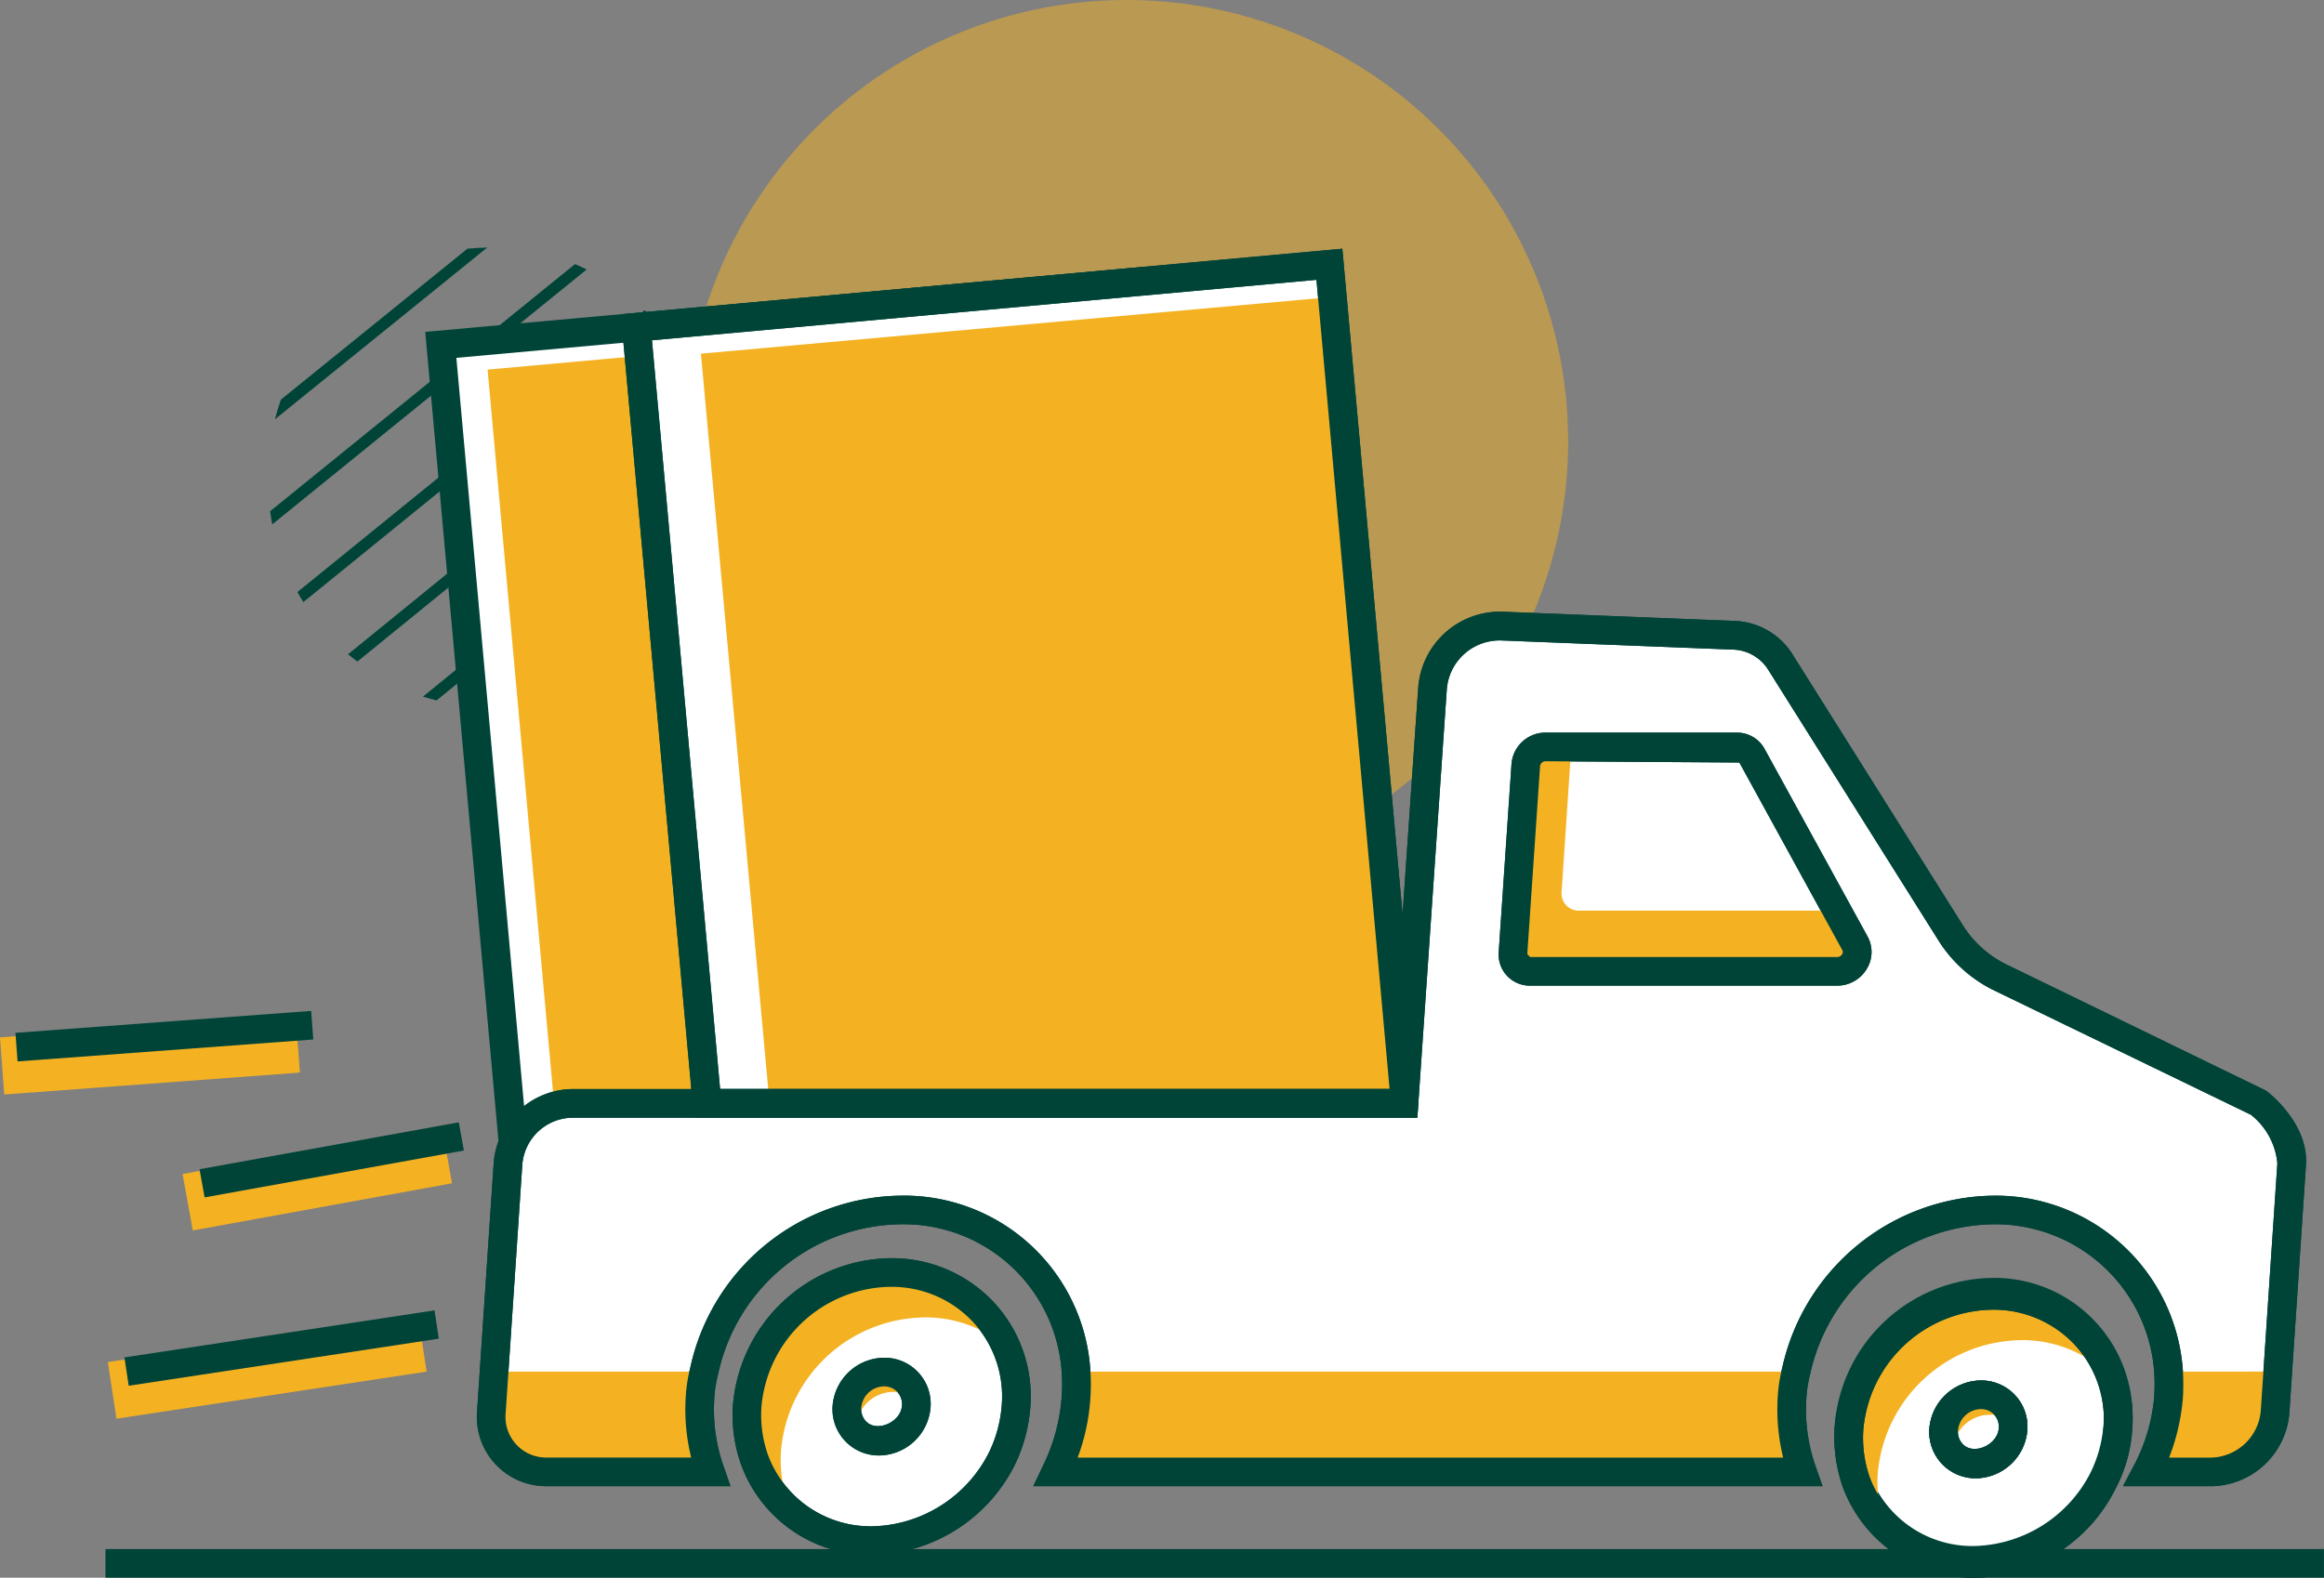
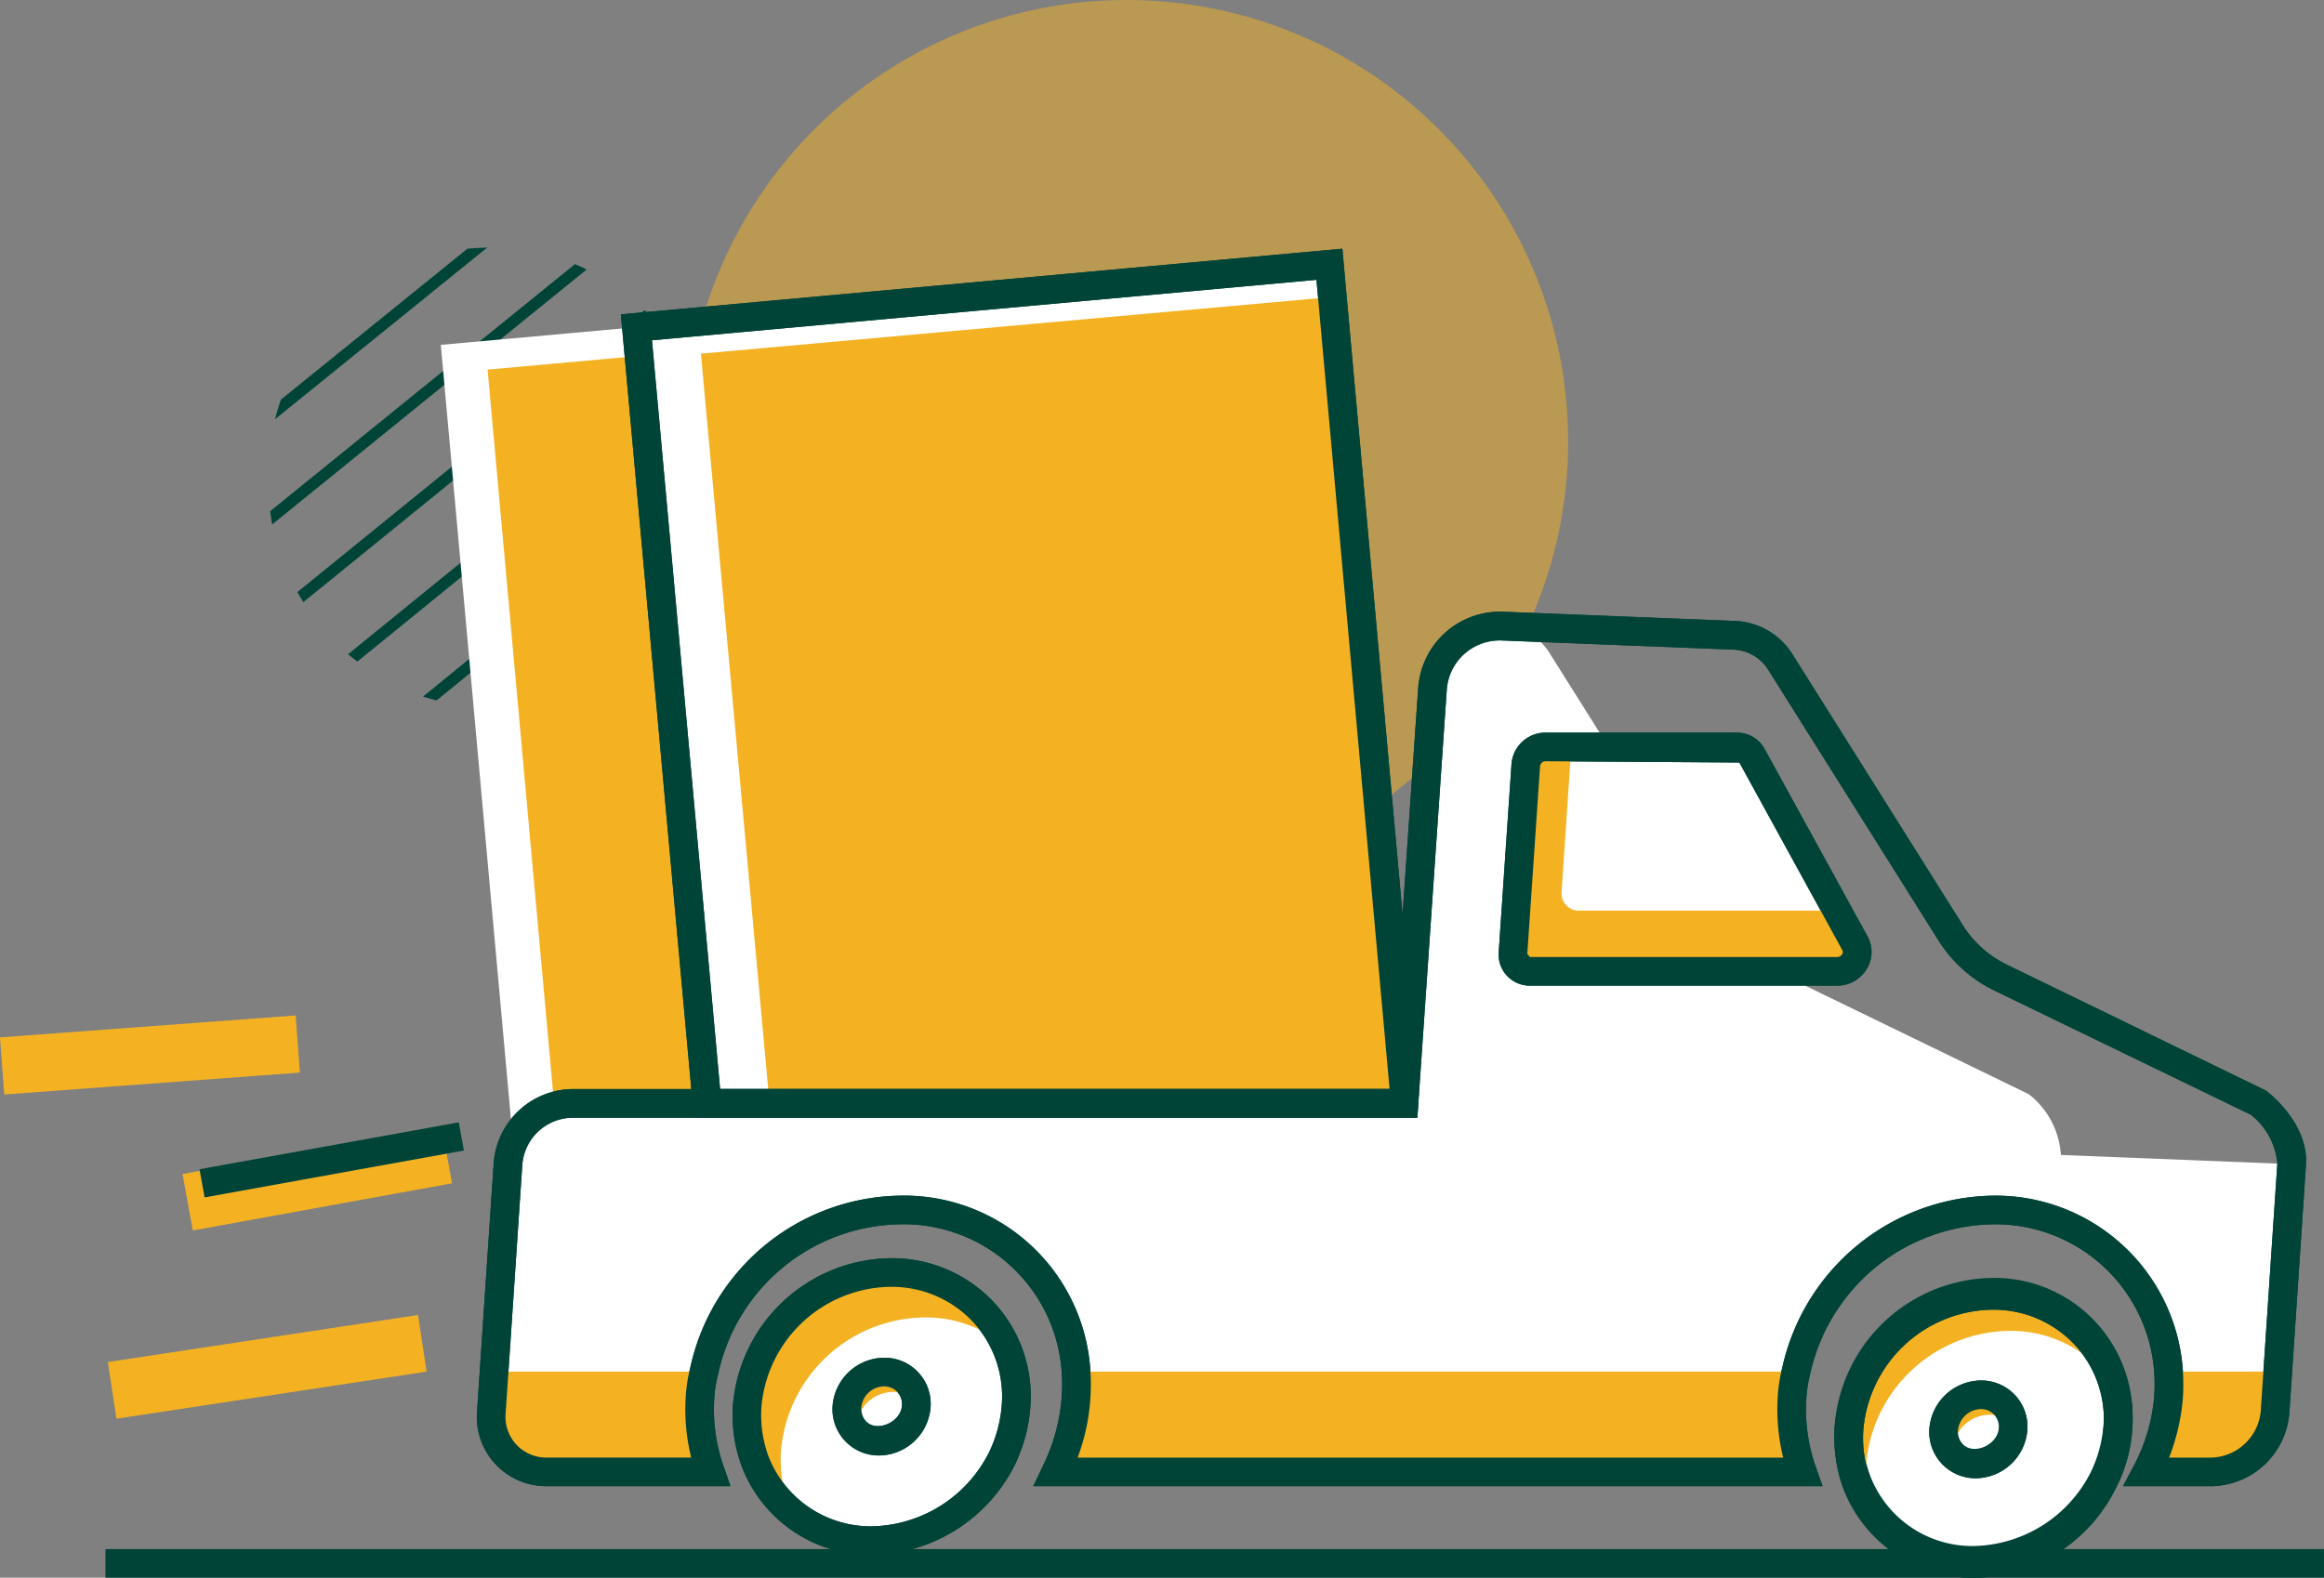
<svg xmlns="http://www.w3.org/2000/svg" id="Grupo_11" data-name="Grupo 11" width="113.643" height="77.172" viewBox="0 0 113.643 77.172">
  <rect x="0" y="0" width="113.643" height="77.172" fill="#808080" stroke="none" />
  <defs>
    <clipPath id="clip-path">
      <rect id="Retângulo_42" data-name="Retângulo 42" width="113.643" height="77.172" fill="none" />
    </clipPath>
    <clipPath id="clip-path-2">
      <rect id="Retângulo_41" data-name="Retângulo 41" width="113.642" height="77.174" fill="none" />
    </clipPath>
    <clipPath id="clip-path-3">
      <rect id="Retângulo_34" data-name="Retângulo 34" width="43.181" height="43.181" fill="none" />
    </clipPath>
  </defs>
  <g id="Grupo_16" data-name="Grupo 16" clip-path="url(#clip-path)">
    <rect id="Retângulo_31" data-name="Retângulo 31" width="14.501" height="2.802" transform="matrix(0.997, -0.074, 0.074, 0.997, 0, 50.743)" fill="#f4b223" />
    <rect id="Retângulo_32" data-name="Retângulo 32" width="15.34" height="2.802" transform="translate(5.274 66.623) rotate(-8.633)" fill="#f4b223" />
    <rect id="Retângulo_33" data-name="Retângulo 33" width="12.884" height="2.805" transform="translate(8.927 57.426) rotate(-10.31)" fill="#f4b223" />
    <g id="Grupo_15" data-name="Grupo 15" transform="translate(0 -0.001)">
      <g id="Grupo_14" data-name="Grupo 14" clip-path="url(#clip-path-2)">
        <g id="Grupo_13" data-name="Grupo 13" transform="translate(33.503 0.001)" opacity="0.5" style="mix-blend-mode: multiply;isolation: isolate">
          <g id="Grupo_12" data-name="Grupo 12" transform="translate(0 0)">
            <g id="Grupo_11-2" data-name="Grupo 11" clip-path="url(#clip-path-3)">
              <path id="Caminho_93" data-name="Caminho 93" d="M55.134,21.59A21.59,21.59,0,1,1,33.543,0a21.591,21.591,0,0,1,21.59,21.59" transform="translate(-11.954 0)" fill="#f4b223" />
            </g>
          </g>
        </g>
        <path id="Caminho_94" data-name="Caminho 94" d="M14.212,4.375,5.086,11.761c-.109.314-.2.633-.289.961l10.379-8.4c-.325.008-.647.022-.964.056" transform="translate(8.648 7.788)" fill="#004438" />
        <path id="Caminho_95" data-name="Caminho 95" d="M19.619,4.609,4.713,16.695c.031.216.056.434.1.647L20.19,4.872c-.188-.092-.378-.182-.572-.263" transform="translate(8.497 8.311)" fill="#004438" />
        <path id="Caminho_96" data-name="Caminho 96" d="M22.169,5.413,5.189,19.2c.092.168.188.334.289.493L22.567,5.817c-.129-.137-.263-.272-.4-.4" transform="translate(9.355 9.76)" fill="#004438" />
        <path id="Caminho_97" data-name="Caminho 97" d="M22.864,6.544,6.072,20.205c.149.126.3.238.457.356L23.111,7.071c-.076-.179-.163-.353-.247-.527" transform="translate(10.947 11.799)" fill="#004438" />
        <path id="Caminho_98" data-name="Caminho 98" d="M21.617,8.017,7.379,19.621c.219.07.443.126.667.185L21.651,8.718c0-.235-.017-.468-.034-.7" transform="translate(13.303 14.455)" fill="#004438" />
        <path id="Caminho_99" data-name="Caminho 99" d="M15.806,11.558a11.151,11.151,0,0,0,.827-1.407L9.505,15.97a10.432,10.432,0,0,0,1.5-.493Z" transform="translate(17.136 18.302)" fill="#004438" />
        <line id="Linha_2" data-name="Linha 2" x1="14.46" y2="1.076" transform="translate(0.808 50.146)" fill="#fff" />
-         <rect id="Retângulo_35" data-name="Retângulo 35" width="14.5" height="1.402" transform="translate(0.755 50.521) rotate(-4.241)" fill="#004438" />
        <line id="Linha_3" data-name="Linha 3" x1="15.166" y2="2.301" transform="translate(6.188 64.789)" fill="#fff" />
-         <rect id="Retângulo_36" data-name="Retângulo 36" width="15.338" height="1.401" transform="translate(6.084 66.398) rotate(-8.633)" fill="#004438" />
        <line id="Linha_4" data-name="Linha 4" x1="12.677" y2="2.301" transform="translate(9.881 55.584)" fill="#fff" />
        <rect id="Retângulo_37" data-name="Retângulo 37" width="12.884" height="1.401" transform="translate(9.756 57.192) rotate(-10.254)" fill="#004438" />
        <line id="Linha_5" data-name="Linha 5" x2="108.484" transform="translate(5.159 76.472)" fill="#fff" />
        <rect id="Retângulo_38" data-name="Retângulo 38" width="108.484" height="1.401" transform="translate(5.157 75.772)" fill="#004438" />
        <rect id="Retângulo_39" data-name="Retângulo 39" width="34" height="43.229" transform="translate(21.555 16.87) rotate(-5.174)" fill="#fff" />
-         <path id="Caminho_100" data-name="Caminho 100" d="M11.441,52.293,7.419,7.845,42.676,4.653,46.7,49.1ZM8.941,9.115l3.77,41.656,32.465-2.94L41.406,6.175Z" transform="translate(13.375 8.39)" fill="#004438" />
        <rect id="Retângulo_40" data-name="Retângulo 40" width="34" height="43.229" transform="translate(23.843 18.08) rotate(-5.174)" fill="#f4b223" />
        <path id="Caminho_101" data-name="Caminho 101" d="M48.886,47.664,19.007,50.383l-3.98.364L11.1,7.7,44.99,4.612l.224,2.438Z" transform="translate(20.017 8.317)" fill="#fff" />
        <path id="Caminho_102" data-name="Caminho 102" d="M14.879,52,10.832,7.552,46.114,4.34l4.019,44.448ZM12.354,8.819l3.792,41.656,32.468-2.957L44.847,5.862Z" transform="translate(19.528 7.826)" fill="#004438" />
        <path id="Caminho_103" data-name="Caminho 103" d="M46.857,46.578,16.018,49.35l-3.789-41.4,30.84-2.769Z" transform="translate(22.045 9.35)" fill="#f4b223" />
-         <path id="Caminho_104" data-name="Caminho 104" d="M96.615,37.249,95.942,47.4l-.14,1.99A3.186,3.186,0,0,1,92.691,52.3H89.524a8.945,8.945,0,0,0,1.065-4.9,8.46,8.46,0,0,0-8.6-7.9,9.971,9.971,0,0,0-9.614,7.9,6.553,6.553,0,0,0-.2,1.261,9.128,9.128,0,0,0,.5,3.644H36.186a9.894,9.894,0,0,0,.981-3.644,9.472,9.472,0,0,0,0-1.261,8.436,8.436,0,0,0-8.577-7.9,9.924,9.924,0,0,0-9.614,7.9,6.552,6.552,0,0,0-.2,1.261,9.128,9.128,0,0,0,.5,3.644H11.3a2.686,2.686,0,0,1-2.719-2.915l.14-1.99L9.39,37.249A3.193,3.193,0,0,1,12.5,34.278H53.2l.028-.448L54.6,13.985A3.308,3.308,0,0,1,58.02,10.93l11.3.448a2.774,2.774,0,0,1,2.3,1.317l8.3,13.2a5.978,5.978,0,0,0,2.382,2.186l12.753,6.194a4.088,4.088,0,0,1,1.57,2.971" transform="translate(15.451 19.695)" fill="#fff" />
+         <path id="Caminho_104" data-name="Caminho 104" d="M96.615,37.249,95.942,47.4l-.14,1.99A3.186,3.186,0,0,1,92.691,52.3H89.524a8.945,8.945,0,0,0,1.065-4.9,8.46,8.46,0,0,0-8.6-7.9,9.971,9.971,0,0,0-9.614,7.9,6.553,6.553,0,0,0-.2,1.261,9.128,9.128,0,0,0,.5,3.644H36.186a9.894,9.894,0,0,0,.981-3.644,9.472,9.472,0,0,0,0-1.261,8.436,8.436,0,0,0-8.577-7.9,9.924,9.924,0,0,0-9.614,7.9,6.552,6.552,0,0,0-.2,1.261,9.128,9.128,0,0,0,.5,3.644H11.3a2.686,2.686,0,0,1-2.719-2.915l.14-1.99L9.39,37.249A3.193,3.193,0,0,1,12.5,34.278H53.2l.028-.448L54.6,13.985A3.308,3.308,0,0,1,58.02,10.93a2.774,2.774,0,0,1,2.3,1.317l8.3,13.2a5.978,5.978,0,0,0,2.382,2.186l12.753,6.194a4.088,4.088,0,0,1,1.57,2.971" transform="translate(15.451 19.695)" fill="#fff" />
        <path id="Caminho_105" data-name="Caminho 105" d="M93.143,53.451H88.815l.541-1.026a8.768,8.768,0,0,0,.987-3.377,9.39,9.39,0,0,0,0-1.158,7.786,7.786,0,0,0-7.9-7.248,9.309,9.309,0,0,0-8.93,7.343,6.3,6.3,0,0,0-.182,1.166,8.428,8.428,0,0,0,.465,3.366l.328.933H35.528l.476-1a9.168,9.168,0,0,0,.914-3.386,8.172,8.172,0,0,0,0-1.172,7.742,7.742,0,0,0-7.876-7.251,9.255,9.255,0,0,0-8.927,7.341,5.884,5.884,0,0,0-.185,1.172,8.36,8.36,0,0,0,.468,3.363l.325.933H11.748a3.388,3.388,0,0,1-3.419-3.666l.813-12.134a3.911,3.911,0,0,1,3.812-3.624H52.995l1.357-19.64a4.013,4.013,0,0,1,4.165-3.708l11.279.448a3.481,3.481,0,0,1,2.879,1.67l8.282,13.176a5.257,5.257,0,0,0,2.1,1.931L95.8,34.1c.207.143,2.1,1.648,1.962,3.649l-.813,12.139a3.887,3.887,0,0,1-3.809,3.565m-2.077-1.4h2.077a2.5,2.5,0,0,0,2.41-2.265l.813-12.134a3.422,3.422,0,0,0-1.3-2.374L82.436,29.164a6.667,6.667,0,0,1-2.666-2.441l-8.3-13.2a2.1,2.1,0,0,0-1.743-.992l-11.284-.446a2.589,2.589,0,0,0-2.694,2.4L54.309,35.429H12.953a2.488,2.488,0,0,0-2.413,2.318L9.727,49.886a1.987,1.987,0,0,0,2.021,2.164H18.8a9.816,9.816,0,0,1-.266-2.985,7.322,7.322,0,0,1,.219-1.4,10.666,10.666,0,0,1,10.292-8.425,9.127,9.127,0,0,1,9.275,8.56,9.918,9.918,0,0,1,0,1.354,10.13,10.13,0,0,1-.622,2.9h34.5a9.841,9.841,0,0,1-.266-2.988,7.435,7.435,0,0,1,.219-1.4,10.716,10.716,0,0,1,10.292-8.425,9.177,9.177,0,0,1,9.3,8.557,10.908,10.908,0,0,1,0,1.354,10.35,10.35,0,0,1-.673,2.9" transform="translate(14.999 19.245)" fill="#004438" />
        <path id="Caminho_106" data-name="Caminho 106" d="M42.27,24.009H27.233a.824.824,0,0,1-.835-.891l.628-9.191a.971.971,0,0,1,.956-.891h9.367a.829.829,0,0,1,.734.423l5.042,9.191a.947.947,0,0,1-.855,1.359" transform="translate(47.587 23.503)" fill="#fff" />
        <path id="Caminho_107" data-name="Caminho 107" d="M42.72,25.162H27.68a1.523,1.523,0,0,1-1.53-1.642l.625-9.188a1.666,1.666,0,0,1,1.656-1.547H37.8a1.533,1.533,0,0,1,1.348.79l5.042,9.188a1.576,1.576,0,0,1-.039,1.575,1.678,1.678,0,0,1-1.429.824M28.431,14.186a.273.273,0,0,0-.258.241l-.625,9.188.132.146H42.72a.275.275,0,0,0,.224-.137.19.19,0,0,0,.017-.185l-5.042-9.191Z" transform="translate(47.136 23.051)" fill="#004438" />
        <path id="Caminho_108" data-name="Caminho 108" d="M42.287,24.02H27.236a.839.839,0,0,1-.841-.9l.645-9.193a.953.953,0,0,1,.953-.9h1.261l-.476,7.119a.839.839,0,0,0,.841.9H42.259l.869,1.6a.949.949,0,0,1-.841,1.373" transform="translate(47.583 23.498)" fill="#f4b223" />
        <path id="Caminho_109" data-name="Caminho 109" d="M42.72,25.162H27.68a1.523,1.523,0,0,1-1.53-1.642l.625-9.188a1.666,1.666,0,0,1,1.656-1.547H37.8a1.533,1.533,0,0,1,1.348.79l5.042,9.188a1.576,1.576,0,0,1-.039,1.575,1.678,1.678,0,0,1-1.429.824M28.431,14.186a.273.273,0,0,0-.258.241l-.625,9.188.132.146H42.72a.275.275,0,0,0,.224-.137.19.19,0,0,0,.017-.185l-5.042-9.191Z" transform="translate(47.136 23.051)" fill="#004438" />
        <path id="Caminho_110" data-name="Caminho 110" d="M26.2,28.747a7.032,7.032,0,0,1-.718,2.615,7.252,7.252,0,0,1-6.323,3.958,6.053,6.053,0,0,1-5.749-3.958,6.518,6.518,0,0,1-.362-2.615,7.108,7.108,0,0,1,7.007-6.539A6.053,6.053,0,0,1,26.2,28.747" transform="translate(23.491 40.039)" fill="#fff" />
        <path id="Caminho_111" data-name="Caminho 111" d="M19.606,36.473A6.739,6.739,0,0,1,13.2,32.056a7.249,7.249,0,0,1-.4-2.907A7.84,7.84,0,0,1,20.5,21.957a6.823,6.823,0,0,1,5.056,2.153,6.755,6.755,0,0,1,1.788,5.138,7.809,7.809,0,0,1-.785,2.873,7.974,7.974,0,0,1-6.954,4.353M20.5,23.358a6.419,6.419,0,0,0-6.306,5.889,5.854,5.854,0,0,0,.322,2.335,5.353,5.353,0,0,0,5.09,3.49,6.55,6.55,0,0,0,5.7-3.582,6.337,6.337,0,0,0,.639-2.34,5.359,5.359,0,0,0-1.415-4.084,5.432,5.432,0,0,0-4.03-1.707" transform="translate(23.039 39.587)" fill="#004438" />
        <path id="Caminho_112" data-name="Caminho 112" d="M25.808,25.953a6.022,6.022,0,0,0-4.26-1.682A7.122,7.122,0,0,0,14.54,30.83a6.687,6.687,0,0,0,.364,2.607,1.714,1.714,0,0,0,.14.336A5.942,5.942,0,0,1,13.5,31.446a6.271,6.271,0,0,1-.364-2.635,7.1,7.1,0,0,1,7.007-6.531,6.008,6.008,0,0,1,5.662,3.672" transform="translate(23.648 40.171)" fill="#f4b223" />
        <path id="Caminho_113" data-name="Caminho 113" d="M18.17,25.634a1.843,1.843,0,0,1-1.813,1.69,1.559,1.559,0,0,1-1.578-1.69,1.839,1.839,0,0,1,1.811-1.69,1.564,1.564,0,0,1,1.581,1.69" transform="translate(26.636 43.169)" fill="#fff" />
        <path id="Caminho_114" data-name="Caminho 114" d="M16.808,28.476a2.262,2.262,0,0,1-2.279-2.438,2.557,2.557,0,0,1,2.511-2.343,2.258,2.258,0,0,1,2.279,2.438,2.553,2.553,0,0,1-2.511,2.343m.233-3.38a1.14,1.14,0,0,0-1.11,1.037.86.86,0,0,0,.227.667c.521.566,1.707.056,1.763-.762a.87.87,0,0,0-.227-.667.879.879,0,0,0-.653-.275" transform="translate(26.185 42.718)" fill="#004438" />
        <path id="Caminho_115" data-name="Caminho 115" d="M18.17,25.425a1.633,1.633,0,0,0-1.149-.448,1.826,1.826,0,0,0-1.794,1.682v.168a1.568,1.568,0,0,1-.448-1.233A1.832,1.832,0,0,1,16.6,23.911a1.556,1.556,0,0,1,1.57,1.514" transform="translate(26.639 43.109)" fill="#f4b223" />
        <path id="Caminho_116" data-name="Caminho 116" d="M19.606,36.473A6.739,6.739,0,0,1,13.2,32.056a7.249,7.249,0,0,1-.4-2.907A7.84,7.84,0,0,1,20.5,21.957a6.823,6.823,0,0,1,5.056,2.153,6.755,6.755,0,0,1,1.788,5.138,7.809,7.809,0,0,1-.785,2.873,7.974,7.974,0,0,1-6.954,4.353M20.5,23.358a6.419,6.419,0,0,0-6.306,5.889,5.854,5.854,0,0,0,.322,2.335,5.353,5.353,0,0,0,5.09,3.49,6.55,6.55,0,0,0,5.7-3.582,6.337,6.337,0,0,0,.639-2.34,5.359,5.359,0,0,0-1.415-4.084,5.432,5.432,0,0,0-4.03-1.707" transform="translate(23.039 39.587)" fill="#004438" />
        <path id="Caminho_117" data-name="Caminho 117" d="M16.808,28.476a2.262,2.262,0,0,1-2.279-2.438,2.557,2.557,0,0,1,2.511-2.343,2.258,2.258,0,0,1,2.279,2.438,2.553,2.553,0,0,1-2.511,2.343m.233-3.38a1.14,1.14,0,0,0-1.11,1.037.86.86,0,0,0,.227.667c.521.566,1.707.056,1.763-.762a.87.87,0,0,0-.227-.667.879.879,0,0,0-.653-.275" transform="translate(26.185 42.718)" fill="#004438" />
        <path id="Caminho_118" data-name="Caminho 118" d="M45.416,29.091a7.032,7.032,0,0,1-.718,2.615,7.252,7.252,0,0,1-6.323,3.958,6.053,6.053,0,0,1-5.749-3.958,6.518,6.518,0,0,1-.362-2.615,7.108,7.108,0,0,1,7.007-6.539,6.053,6.053,0,0,1,6.144,6.539" transform="translate(58.144 40.659)" fill="#fff" />
        <path id="Caminho_119" data-name="Caminho 119" d="M38.828,36.818A6.737,6.737,0,0,1,32.421,32.4a7.249,7.249,0,0,1-.4-2.907A7.84,7.84,0,0,1,39.722,22.3a6.755,6.755,0,0,1,6.845,7.29,7.781,7.781,0,0,1-.785,2.87,7.974,7.974,0,0,1-6.954,4.356M39.722,23.7a6.419,6.419,0,0,0-6.306,5.889,5.854,5.854,0,0,0,.322,2.335,5.347,5.347,0,0,0,5.09,3.49,6.55,6.55,0,0,0,5.7-3.582,6.351,6.351,0,0,0,.639-2.34A5.354,5.354,0,0,0,39.722,23.7" transform="translate(57.694 40.209)" fill="#004438" />
-         <path id="Caminho_120" data-name="Caminho 120" d="M44.942,26.35a6.017,6.017,0,0,0-4.26-1.682,7.122,7.122,0,0,0-7.007,6.559,6.687,6.687,0,0,0,.364,2.607,1.714,1.714,0,0,0,.14.336,5.942,5.942,0,0,1-1.542-2.326,6.271,6.271,0,0,1-.364-2.635,7.1,7.1,0,0,1,7.007-6.531,6.006,6.006,0,0,1,5.662,3.672" transform="translate(58.144 40.886)" fill="#f4b223" />
        <path id="Caminho_121" data-name="Caminho 121" d="M37.3,26.031a1.841,1.841,0,0,1-1.811,1.69,1.563,1.563,0,0,1-1.581-1.69,1.841,1.841,0,0,1,1.811-1.69,1.561,1.561,0,0,1,1.581,1.69" transform="translate(61.132 43.885)" fill="#fff" />
        <path id="Caminho_122" data-name="Caminho 122" d="M35.943,28.875a2.262,2.262,0,0,1-2.279-2.438,2.557,2.557,0,0,1,2.511-2.346,2.259,2.259,0,0,1,2.279,2.441,2.557,2.557,0,0,1-2.511,2.343m.233-3.383a1.149,1.149,0,0,0-1.113,1.04.869.869,0,0,0,.23.667c.524.566,1.7.053,1.763-.765a.858.858,0,0,0-.88-.942" transform="translate(60.682 43.434)" fill="#004438" />
        <path id="Caminho_123" data-name="Caminho 123" d="M37.3,25.823a1.633,1.633,0,0,0-1.149-.448,1.826,1.826,0,0,0-1.794,1.682v.168a1.568,1.568,0,0,1-.448-1.233,1.832,1.832,0,0,1,1.822-1.682,1.556,1.556,0,0,1,1.57,1.514" transform="translate(61.135 43.827)" fill="#f4b223" />
        <path id="Caminho_124" data-name="Caminho 124" d="M44.739,26.188a6.017,6.017,0,0,0-4.26-1.682,7.122,7.122,0,0,0-7.007,6.559,6.686,6.686,0,0,0,.364,2.607,1.714,1.714,0,0,0,.14.336,5.942,5.942,0,0,1-1.542-2.326,6.271,6.271,0,0,1-.364-2.635,7.1,7.1,0,0,1,7.007-6.531,6.006,6.006,0,0,1,5.662,3.672" transform="translate(57.778 40.594)" fill="#f4b223" />
        <path id="Caminho_125" data-name="Caminho 125" d="M37.3,26.031a1.841,1.841,0,0,1-1.811,1.69,1.563,1.563,0,0,1-1.581-1.69,1.841,1.841,0,0,1,1.811-1.69,1.561,1.561,0,0,1,1.581,1.69" transform="translate(61.132 43.885)" fill="#fff" />
-         <path id="Caminho_126" data-name="Caminho 126" d="M35.943,28.875a2.262,2.262,0,0,1-2.279-2.438,2.557,2.557,0,0,1,2.511-2.346,2.259,2.259,0,0,1,2.279,2.441,2.557,2.557,0,0,1-2.511,2.343m.233-3.383a1.149,1.149,0,0,0-1.113,1.04.869.869,0,0,0,.23.667c.524.566,1.7.053,1.763-.765a.858.858,0,0,0-.88-.942" transform="translate(60.682 43.434)" fill="#004438" />
        <path id="Caminho_127" data-name="Caminho 127" d="M37.3,25.823a1.633,1.633,0,0,0-1.149-.448,1.826,1.826,0,0,0-1.794,1.682v.168a1.568,1.568,0,0,1-.448-1.233,1.832,1.832,0,0,1,1.822-1.682,1.556,1.556,0,0,1,1.57,1.514" transform="translate(61.135 43.827)" fill="#f4b223" />
        <path id="Caminho_128" data-name="Caminho 128" d="M38.828,36.871a6.805,6.805,0,0,1-6.4-4.409,7.263,7.263,0,0,1-.406-2.915,7.84,7.84,0,0,1,7.705-7.192,6.754,6.754,0,0,1,6.845,7.287,7.226,7.226,0,0,1-.83,2.9,7.85,7.85,0,0,1-6.909,4.333m.894-13.115a6.419,6.419,0,0,0-6.306,5.886,5.861,5.861,0,0,0,.322,2.338,5.41,5.41,0,0,0,5.09,3.49A6.445,6.445,0,0,0,44.493,31.9a5.869,5.869,0,0,0,.675-2.349l.7.048-.7-.048a5.37,5.37,0,0,0-1.415-4.084,5.432,5.432,0,0,0-4.03-1.707" transform="translate(57.694 40.304)" fill="#004438" />
        <path id="Caminho_129" data-name="Caminho 129" d="M35.943,28.875a2.262,2.262,0,0,1-2.279-2.438,2.557,2.557,0,0,1,2.511-2.346,2.259,2.259,0,0,1,2.279,2.441,2.557,2.557,0,0,1-2.511,2.343m.233-3.383a1.149,1.149,0,0,0-1.113,1.04.869.869,0,0,0,.23.667c.524.566,1.7.053,1.763-.765a.858.858,0,0,0-.88-.942" transform="translate(60.682 43.434)" fill="#004438" />
        <path id="Caminho_130" data-name="Caminho 130" d="M38.828,36.871a6.805,6.805,0,0,1-6.4-4.409,7.263,7.263,0,0,1-.406-2.915,7.84,7.84,0,0,1,7.705-7.192,6.754,6.754,0,0,1,6.845,7.287,7.226,7.226,0,0,1-.83,2.9,7.85,7.85,0,0,1-6.909,4.333m.894-13.115a6.419,6.419,0,0,0-6.306,5.886,5.861,5.861,0,0,0,.322,2.338,5.41,5.41,0,0,0,5.09,3.49A6.445,6.445,0,0,0,44.493,31.9a5.869,5.869,0,0,0,.675-2.349l.7.048-.7-.048a5.37,5.37,0,0,0-1.415-4.084,5.432,5.432,0,0,0-4.03-1.707" transform="translate(57.694 40.304)" fill="#004438" />
        <path id="Caminho_131" data-name="Caminho 131" d="M49.782,46.837H14.4L10.831,7.549,46.113,4.34l3.739,41.336Zm-34.1-1.4H48.423L44.846,5.862,12.353,8.819Z" transform="translate(19.527 7.826)" fill="#004438" />
        <path id="Caminho_132" data-name="Caminho 132" d="M18.78,25.2a9.128,9.128,0,0,0,.5,3.644H11.3a2.686,2.686,0,0,1-2.719-2.915l.14-1.99H18.976a6.552,6.552,0,0,0-.2,1.261" transform="translate(15.451 43.154)" fill="#f4b223" />
        <path id="Caminho_133" data-name="Caminho 133" d="M54.412,25.2a9.128,9.128,0,0,0,.5,3.644H18.423A9.894,9.894,0,0,0,19.4,25.2a9.469,9.469,0,0,0,0-1.261h35.2a6.552,6.552,0,0,0-.2,1.261" transform="translate(33.214 43.154)" fill="#f4b223" />
        <path id="Caminho_134" data-name="Caminho 134" d="M43.872,23.936l-.14,1.99a3.186,3.186,0,0,1-3.111,2.915H37.453a8.945,8.945,0,0,0,1.065-4.9Z" transform="translate(67.522 43.154)" fill="#f4b223" />
        <path id="Caminho_135" data-name="Caminho 135" d="M93.143,53.451H88.815l.541-1.026a8.768,8.768,0,0,0,.987-3.377,9.39,9.39,0,0,0,0-1.158,7.786,7.786,0,0,0-7.9-7.248,9.309,9.309,0,0,0-8.93,7.343,6.3,6.3,0,0,0-.182,1.166,8.428,8.428,0,0,0,.465,3.366l.328.933H35.528l.476-1a9.168,9.168,0,0,0,.914-3.386,8.172,8.172,0,0,0,0-1.172,7.742,7.742,0,0,0-7.876-7.251,9.255,9.255,0,0,0-8.927,7.341,5.884,5.884,0,0,0-.185,1.172,8.36,8.36,0,0,0,.468,3.363l.325.933H11.748a3.388,3.388,0,0,1-3.419-3.666l.813-12.134a3.911,3.911,0,0,1,3.812-3.624H52.995l1.357-19.64a4.013,4.013,0,0,1,4.165-3.708l11.279.448a3.481,3.481,0,0,1,2.879,1.67l8.282,13.176a5.257,5.257,0,0,0,2.1,1.931L95.8,34.1c.207.143,2.1,1.648,1.962,3.649l-.813,12.139a3.887,3.887,0,0,1-3.809,3.565m-2.077-1.4h2.077a2.5,2.5,0,0,0,2.41-2.265l.813-12.134a3.422,3.422,0,0,0-1.3-2.374L82.436,29.164a6.667,6.667,0,0,1-2.666-2.441l-8.3-13.2a2.1,2.1,0,0,0-1.743-.992l-11.284-.446a2.589,2.589,0,0,0-2.694,2.4L54.309,35.429H12.953a2.488,2.488,0,0,0-2.413,2.318L9.727,49.886a1.987,1.987,0,0,0,2.021,2.164H18.8a9.816,9.816,0,0,1-.266-2.985,7.322,7.322,0,0,1,.219-1.4,10.666,10.666,0,0,1,10.292-8.425,9.127,9.127,0,0,1,9.275,8.56,9.918,9.918,0,0,1,0,1.354,10.13,10.13,0,0,1-.622,2.9h34.5a9.841,9.841,0,0,1-.266-2.988,7.435,7.435,0,0,1,.219-1.4,10.716,10.716,0,0,1,10.292-8.425,9.177,9.177,0,0,1,9.3,8.557,10.908,10.908,0,0,1,0,1.354,10.35,10.35,0,0,1-.673,2.9" transform="translate(14.999 19.245)" fill="#004438" />
      </g>
    </g>
  </g>
</svg>